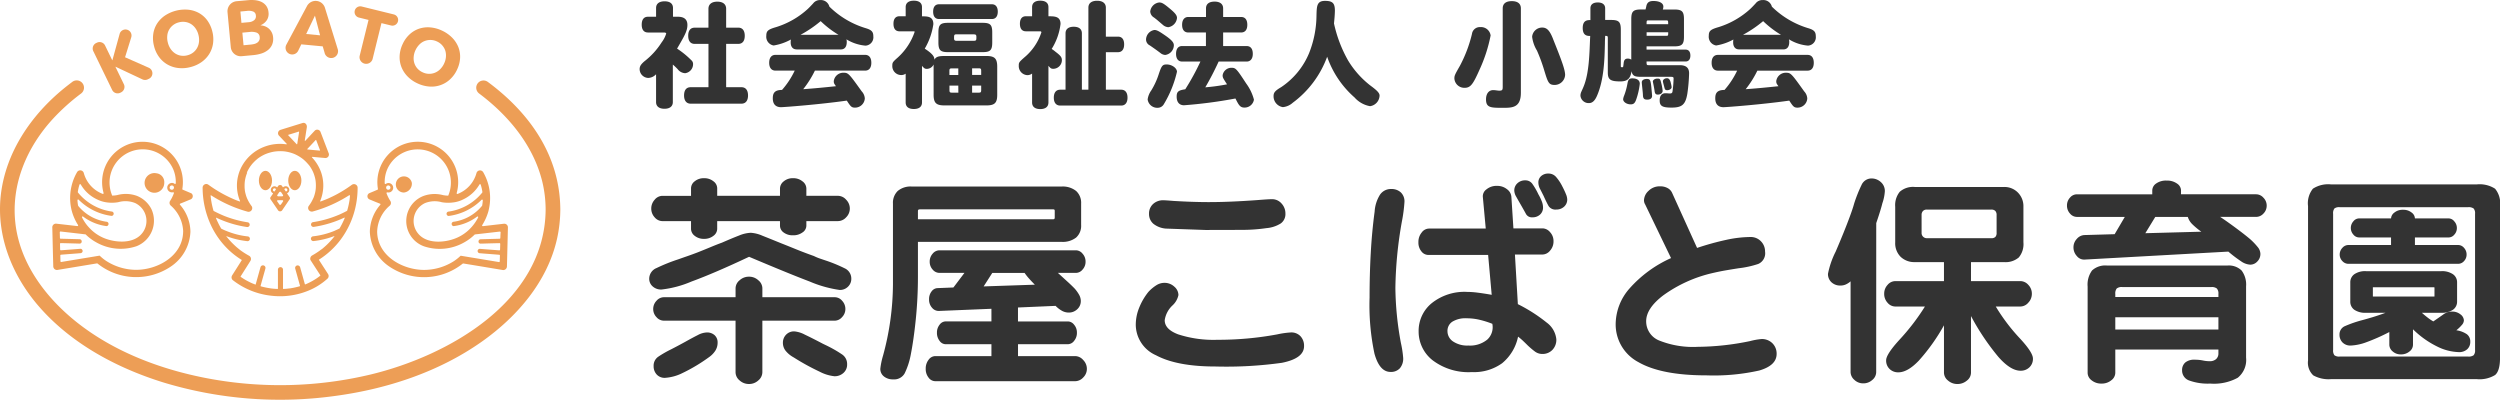
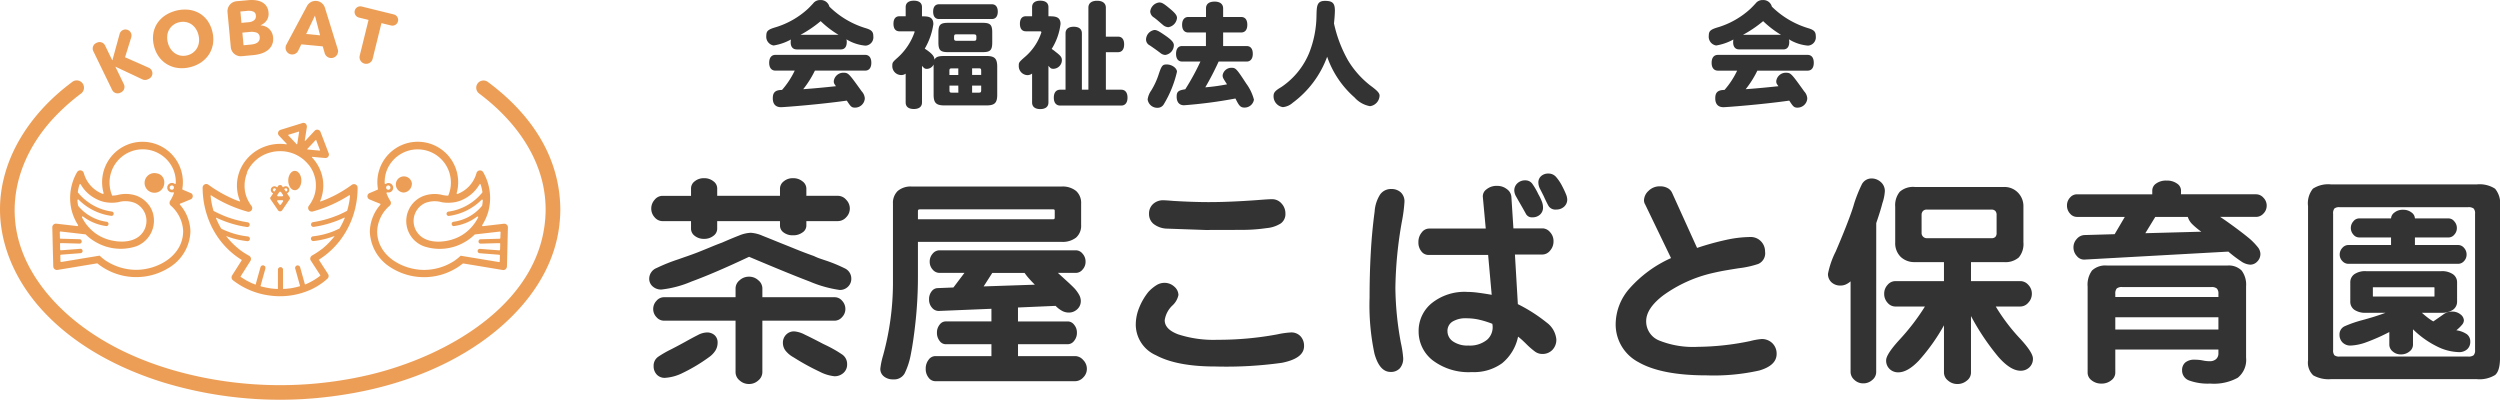
<svg xmlns="http://www.w3.org/2000/svg" width="406.581" height="64.999" viewBox="0 0 406.581 64.999">
  <g id="logo" transform="translate(-0.043 0.04)">
    <g id="グループ_5" data-name="グループ 5">
      <path id="パス_628" data-name="パス 628" d="M35.64,16.546a.99.99,0,0,1-.848.006l-4.378-2.059-.023.011,1.374,2.834a.989.989,0,0,1-.452,1.318l-.136.068a.986.986,0,0,1-1.318-.458l-3.066-6.307a.986.986,0,0,1,.458-1.318l.136-.062a.989.989,0,0,1,1.318.452l1.165,2.4.034-.017,1.171-4.259a.97.97,0,0,1,.52-.622.982.982,0,0,1,1.369,1.176l-1.007,3.241,3.863,1.708a.987.987,0,0,1,.034,1.787Z" transform="translate(-11.576 -3.678)" fill="#ed9e56" />
      <path id="パス_629" data-name="パス 629" d="M53.678,6.267a5.05,5.05,0,0,1,.113,1.98,4.4,4.4,0,0,1-.628,1.708,4.617,4.617,0,0,1-1.273,1.318,5.424,5.424,0,0,1-1.81.8,5.374,5.374,0,0,1-1.974.136,4.528,4.528,0,0,1-1.736-.571,4.387,4.387,0,0,1-1.352-1.216,4.96,4.96,0,0,1-.826-1.8,4.956,4.956,0,0,1-.113-1.98,4.251,4.251,0,0,1,.633-1.68,4.58,4.58,0,0,1,1.273-1.284,5.928,5.928,0,0,1,3.784-.945,4.586,4.586,0,0,1,1.736.537,4.265,4.265,0,0,1,1.346,1.188,5.136,5.136,0,0,1,.826,1.8m-2.257.56a3.157,3.157,0,0,0-.447-1.012,2.629,2.629,0,0,0-.718-.718,2.459,2.459,0,0,0-.928-.356,2.526,2.526,0,0,0-1.063.051,2.5,2.5,0,0,0-1.612,1.2,2.394,2.394,0,0,0-.3.967,3.076,3.076,0,0,0,.085,1.1A3.159,3.159,0,0,0,46.891,9.1a2.694,2.694,0,0,0,.724.73,2.4,2.4,0,0,0,.922.368,2.5,2.5,0,0,0,1.058-.045,2.563,2.563,0,0,0,.962-.452,2.456,2.456,0,0,0,.65-.758,2.572,2.572,0,0,0,.305-.984,3.138,3.138,0,0,0-.091-1.131" transform="translate(-19.105 -1.193)" fill="#ed9e56" />
      <path id="パス_630" data-name="パス 630" d="M72.864,6a2.426,2.426,0,0,1-.175,1.261,2.289,2.289,0,0,1-.7.871,3.3,3.3,0,0,1-1.052.537,6.065,6.065,0,0,1-1.244.249L67.762,9.1a1.628,1.628,0,0,1-1.776-1.476L65.454,1.94A1.636,1.636,0,0,1,66.931.158l1.934-.175a5.634,5.634,0,0,1,1.069.006A3.3,3.3,0,0,1,70.952.26a2.133,2.133,0,0,1,.786.633,2.1,2.1,0,0,1,.385,1.1,1.871,1.871,0,0,1-.288,1.267,2.223,2.223,0,0,1-1,.8v.023a2.481,2.481,0,0,1,.735.164,2.031,2.031,0,0,1,1.069.967A2.05,2.05,0,0,1,72.864,6m-2.8-3.524a.707.707,0,0,0-.407-.628,2.049,2.049,0,0,0-1.046-.113l-1.063.1.17,1.844,1.16-.107a1.562,1.562,0,0,0,.916-.334.818.818,0,0,0,.271-.758M70.686,6a.79.79,0,0,0-.486-.73,2.478,2.478,0,0,0-1.131-.113l-1.2.113.192,2.048,1.21-.113a3.59,3.59,0,0,0,.52-.09,1.508,1.508,0,0,0,.475-.2.946.946,0,0,0,.328-.356A.917.917,0,0,0,70.686,6" transform="translate(-28.41)" fill="#ed9e56" />
      <path id="パス_631" data-name="パス 631" d="M88.525,8.72,88.2,7.611l-3.484-.328-.5,1.029a1.082,1.082,0,1,1-1.929-.979l3.354-6.278a1.589,1.589,0,0,1,2.919.283l2.087,6.742a1.11,1.11,0,1,1-2.127.639m-1.584-6.1L85.51,5.6l2.262.215Z" transform="translate(-35.672 -0.111)" fill="#ed9e56" />
      <path id="パス_632" data-name="パス 632" d="M106.364,4.514l-1.448,5.865a1.084,1.084,0,0,1-2.1-.52l1.448-5.865L102.7,3.609a.926.926,0,1,1,.441-1.8l5.232,1.29a.926.926,0,0,1-.441,1.8Z" transform="translate(-44.285 -0.793)" fill="#ed9e56" />
-       <path id="パス_633" data-name="パス 633" d="M124.285,14.7a5,5,0,0,1-1.165,1.6,4.413,4.413,0,0,1-3.388,1.143,5.47,5.47,0,0,1-1.912-.526,5.354,5.354,0,0,1-1.612-1.143,4.575,4.575,0,0,1-.984-1.538,4.45,4.45,0,0,1-.277-1.8,5.077,5.077,0,0,1,.5-1.917,4.9,4.9,0,0,1,1.165-1.6,4.287,4.287,0,0,1,1.555-.9,4.524,4.524,0,0,1,1.8-.187,5.583,5.583,0,0,1,1.9.532A5.665,5.665,0,0,1,123.487,9.5a4.63,4.63,0,0,1,1,1.51,4.307,4.307,0,0,1,.294,1.77,4.926,4.926,0,0,1-.5,1.923m-2.1-1a3.085,3.085,0,0,0,.294-1.069,2.712,2.712,0,0,0-.1-1.012,2.5,2.5,0,0,0-1.346-1.5A2.486,2.486,0,0,0,120,9.871a2.584,2.584,0,0,0-.979.17,2.411,2.411,0,0,0-.848.56,3.285,3.285,0,0,0-.634.9,3.077,3.077,0,0,0-.305,1.1,2.658,2.658,0,0,0,.1,1.024,2.423,2.423,0,0,0,.481.865,2.573,2.573,0,0,0,.854.633,2.465,2.465,0,0,0,1.029.255,2.5,2.5,0,0,0,.979-.175,2.54,2.54,0,0,0,.86-.571,3.224,3.224,0,0,0,.645-.928" transform="translate(-49.91 -3.412)" fill="#ed9e56" />
      <path id="パス_636" data-name="パス 636" d="M127.947,54.063c-1.16.136-2.319.266-3.479.4a.113.113,0,0,1-.107-.175,8.659,8.659,0,0,0,1.018-2.3l.017-.085a8.384,8.384,0,0,0-.882-6.222.6.6,0,0,0-1.086.141,5.058,5.058,0,0,1-3.071,3.4.115.115,0,0,1-.153-.136,6.572,6.572,0,1,0-12.806-.673v.017a.12.12,0,0,1-.068.107c-.447.192-.9.385-1.352.571a.555.555,0,0,0-.288.492.561.561,0,0,0,.288.492c.136.062.283.113.419.175q.662.28,1.341.543a.114.114,0,0,1,.045.181,6.815,6.815,0,0,0-1.7,4.338v.04a7.136,7.136,0,0,0,3.224,5.7,10.083,10.083,0,0,0,11.878-.509.116.116,0,0,1,.09-.028c2.121.345,4.236.7,6.352,1.052a.6.6,0,0,0,.752-.571c.057-2.115.107-4.236.158-6.352a.585.585,0,0,0-.588-.594m-8.139-3.484a5.187,5.187,0,0,0,.9-.232,3.5,3.5,0,0,0,.475-.2,6.043,6.043,0,0,0,2.721-2.46.115.115,0,0,1,.209.023,7.281,7.281,0,0,1,.272,1.193.129.129,0,0,1-.023.091,8.574,8.574,0,0,1-5.453,3.094.362.362,0,0,0-.356.356c.006.175.164.379.356.356a9.218,9.218,0,0,0,5.339-2.624.116.116,0,0,1,.2.085,6.006,6.006,0,0,1-.1.843.108.108,0,0,1-.028.057,7.269,7.269,0,0,1-4.582,2.579.362.362,0,0,0-.356.356c0,.175.164.385.356.356a8.029,8.029,0,0,0,3.784-1.544.113.113,0,0,1,.17.141,4.965,4.965,0,0,1-.249.447,7.182,7.182,0,0,1-.939,1.244,6.816,6.816,0,0,1-2.534,1.719c-1.714.667-4.282.871-5.735-.475a3.213,3.213,0,0,1,.809-5.272,4.241,4.241,0,0,1,2.749-.141,6.134,6.134,0,0,0,2.008.006m-.549,10.605h-.017a.1.1,0,0,1,.034.006.021.021,0,0,0-.017-.006m8.049-4.791a.113.113,0,0,1-.113.113l-3.094.085a.341.341,0,0,0-.255.119.386.386,0,0,0-.085.243.328.328,0,0,0,.345.351c.153-.006.311-.006.469-.011.871-.028,1.736-.051,2.6-.068a.116.116,0,0,1,.119.119c-.006.311-.017.622-.028.939a.113.113,0,0,1-.124.113c-1.058-.079-2.115-.164-3.173-.243a.3.3,0,0,0-.255.113.352.352,0,0,0-.1.243.366.366,0,0,0,.356.356c.164.011.322.023.486.04.894.068,1.787.136,2.681.209a.117.117,0,0,1,.107.119c-.011.317-.017.639-.028.956a.118.118,0,0,1-.13.113l-.09-.017c-1.584-.26-3.173-.526-4.757-.786l-1.324-.221a.116.116,0,0,0-.1.028,7.472,7.472,0,0,1-1.1.871,9.052,9.052,0,0,1-4.791,1.4c-3.546,0-7.6-2.285-7.647-6.216a5.777,5.777,0,0,1,2.065-4.248.6.6,0,0,0,.1-.718,6,6,0,0,1-.639-1.278.118.118,0,0,1,.136-.153c.006,0,.011.006.023.006a.769.769,0,0,0,.741-1.25.759.759,0,0,0-.843-.226.854.854,0,0,0-.175.09.112.112,0,0,1-.181-.09,5.326,5.326,0,0,1,.39-2.223,5.4,5.4,0,1,1,9.949,4.208.034.034,0,0,0-.006.023,5.247,5.247,0,0,1-.831-.085,5.316,5.316,0,0,0-3.156.119,4.371,4.371,0,0,0,.051,8.207,8.062,8.062,0,0,0,6.516-.633,7.754,7.754,0,0,0,1.058-.7,7.016,7.016,0,0,0,.65-.571.129.129,0,0,1,.068-.034c.181-.023.362-.04.549-.062q1.748-.2,3.484-.4a.122.122,0,0,1,.13.119c-.028.3-.034.611-.045.928m-18.575-8.2a.351.351,0,1,1,.351.351.349.349,0,0,1-.351-.351" transform="translate(-45.891 -17.723)" fill="#ed9e56" />
      <path id="パス_638" data-name="パス 638" d="M37.648,49.1c-.452-.192-.9-.379-1.352-.571a.109.109,0,0,1-.068-.1V48.4a6.57,6.57,0,1,0-12.806.673.114.114,0,0,1-.153.136,5.045,5.045,0,0,1-3.071-3.4.6.6,0,0,0-1.086-.141,8.413,8.413,0,0,0-.888,6.222.471.471,0,0,0,.023.085,8.239,8.239,0,0,0,1.018,2.3.116.116,0,0,1-.113.175c-1.16-.136-2.319-.266-3.479-.4a.6.6,0,0,0-.594.594c.051,2.115.1,4.236.158,6.352a.6.6,0,0,0,.752.571l6.352-1.052a.122.122,0,0,1,.1.028,10.074,10.074,0,0,0,11.878.509,7.145,7.145,0,0,0,3.224-5.7v-.04a6.809,6.809,0,0,0-1.7-4.338.114.114,0,0,1,.045-.181c.447-.175.894-.356,1.335-.543.141-.062.283-.113.419-.175a.568.568,0,0,0,.283-.492.545.545,0,0,0-.277-.492m-18.377,2a6.007,6.007,0,0,1-.1-.843.114.114,0,0,1,.2-.085,9.234,9.234,0,0,0,5.339,2.624c.192.023.351-.181.356-.356a.362.362,0,0,0-.356-.356,8.6,8.6,0,0,1-5.458-3.088.129.129,0,0,1-.023-.09,7.282,7.282,0,0,1,.271-1.193.115.115,0,0,1,.209-.023,6.014,6.014,0,0,0,2.721,2.46c.153.074.311.136.475.2a5.062,5.062,0,0,0,.9.232,5.949,5.949,0,0,0,2-.011,4.241,4.241,0,0,1,2.749.141,3.214,3.214,0,0,1,.8,5.272c-1.454,1.346-4.022,1.137-5.735.475A6.771,6.771,0,0,1,21.1,54.732a6.654,6.654,0,0,1-.939-1.244,4.905,4.905,0,0,1-.243-.447.113.113,0,0,1,.17-.141,8.026,8.026,0,0,0,3.784,1.55c.192.028.356-.181.356-.356a.358.358,0,0,0-.356-.356,7.244,7.244,0,0,1-4.582-2.579c-.006-.023-.011-.04-.017-.062m5.1,10.079h0m11.985-5.837c-.045,3.937-4.1,6.222-7.647,6.222a9.052,9.052,0,0,1-4.791-1.4,6.857,6.857,0,0,1-1.1-.871.092.092,0,0,0-.1-.028l-1.324.221c-1.584.26-3.173.526-4.763.786l-.09.017a.118.118,0,0,1-.136-.107c-.006-.317-.017-.639-.023-.956a.117.117,0,0,1,.107-.119c.894-.074,1.787-.141,2.681-.209.164-.017.322-.028.486-.04a.366.366,0,0,0,.356-.356.4.4,0,0,0-.1-.243.3.3,0,0,0-.26-.113c-1.052.079-2.115.164-3.173.243a.116.116,0,0,1-.124-.113c-.011-.311-.017-.628-.023-.939a.116.116,0,0,1,.119-.119c.865.017,1.731.045,2.6.068.153.006.311.011.464.011a.328.328,0,0,0,.345-.351.386.386,0,0,0-.085-.243.344.344,0,0,0-.26-.119L16.432,56.5a.117.117,0,0,1-.113-.113c-.006-.311-.017-.628-.023-.939a.119.119,0,0,1,.13-.119c1.16.13,2.325.266,3.484.4.187.023.368.045.549.062a.081.081,0,0,1,.068.034,7.012,7.012,0,0,0,.65.571,7.754,7.754,0,0,0,1.058.7,8.062,8.062,0,0,0,6.516.633,4.461,4.461,0,0,0,2.438-6.063,4.507,4.507,0,0,0-2.381-2.144,5.316,5.316,0,0,0-3.156-.119,4.191,4.191,0,0,1-.831.085.021.021,0,0,0-.006-.017,5.4,5.4,0,1,1,9.955-4.208,5.326,5.326,0,0,1,.39,2.223.116.116,0,0,1-.181.09,1.057,1.057,0,0,0-.175-.1.766.766,0,0,0-.848.226.769.769,0,0,0,.741,1.25c.006,0,.011-.006.023-.006a.12.12,0,0,1,.136.153,6.113,6.113,0,0,1-.633,1.278.6.6,0,0,0,.1.718,5.855,5.855,0,0,1,2.042,4.248m-1.5-7.155a.351.351,0,1,1-.351-.351.345.345,0,0,1,.351.351" transform="translate(-6.531 -17.719)" fill="#ed9e56" />
      <path id="パス_662" data-name="パス 662" d="M82.622,45.325a20.257,20.257,0,0,1-1.8,1.188c-.436.255-.882.5-1.335.718-.249.119-.5.238-.747.351l-.2.085c-.023.011-.04.017-.062.028H78.47a.39.39,0,0,1-.045.017.02.02,0,0,0-.011.006h0c-.13.057-.26.107-.4.158-.175.068-.351.136-.532.2A.054.054,0,0,1,77.418,48a6.554,6.554,0,0,0,.181-4.582,6.851,6.851,0,0,0-1.5-2.5.057.057,0,0,1,.045-.1c.713.062,1.42.13,2.132.192a.571.571,0,0,0,.549-.718c-.221-.583-.447-1.165-.667-1.742s-.441-1.16-.667-1.742a.578.578,0,0,0-.95-.255c-.509.549-1.018,1.092-1.527,1.64a.056.056,0,0,1-.1-.045c.113-.713.221-1.42.334-2.132.062-.4-.243-.843-.7-.7-.594.187-1.193.368-1.787.554s-1.193.368-1.787.554a.575.575,0,0,0-.249.95l1.239,1.307a.057.057,0,0,1-.051.1,7.121,7.121,0,0,0-3.456.351,6.969,6.969,0,0,0-3.965,3.586,6.655,6.655,0,0,0-.611,2.76A6.546,6.546,0,0,0,64.386,48a.054.054,0,0,1-.068.074c-.1-.04-.209-.079-.311-.113-.136-.051-.266-.1-.4-.158-.062-.023-.124-.051-.187-.074h0a.043.043,0,0,1-.023-.011c-.006,0-.006,0-.011-.006h-.006c-.006,0-.006,0-.006-.006h0c-.006,0-.006-.006-.011-.006l-.079-.034c-.26-.113-.515-.226-.764-.351a21.091,21.091,0,0,1-2.438-1.38c-.3-.2-.594-.407-.888-.617a.585.585,0,0,0-.6,0,.594.594,0,0,0-.294.509,14.616,14.616,0,0,0,1.216,5.8A13.323,13.323,0,0,0,62.7,56.1a12.85,12.85,0,0,0,1.963,1.482.021.021,0,0,1,.006.034c-.447.707-.894,1.42-1.346,2.127-.079.124-.158.255-.238.379a.6.6,0,0,0,.09.718,12.292,12.292,0,0,0,6.109,2.54,12.162,12.162,0,0,0,6.233-.809,10.6,10.6,0,0,0,3.105-1.957.59.59,0,0,0,.091-.718c-.5-.775-1-1.55-1.5-2.325-.006-.011-.006-.028.006-.034a13.2,13.2,0,0,0,3.558-3.3,13.842,13.842,0,0,0,2.342-5.051,14.572,14.572,0,0,0,.39-3.354.587.587,0,0,0-.882-.5m-5.95-7.24a.059.059,0,0,1,.1.017c.1.255.192.5.288.758.107.288.221.577.328.86a.053.053,0,0,1-.057.074c-.656-.057-1.307-.119-1.963-.181a.057.057,0,0,1-.034-.1c.447-.469.894-.95,1.341-1.431m-3.609-1.109c.283-.09.566-.175.848-.266a.058.058,0,0,1,.074.062l-.305,1.951a.056.056,0,0,1-.1.028c-.453-.481-.9-.956-1.357-1.437a.055.055,0,0,1,.023-.09c.271-.079.543-.164.814-.249m9.191,10.294c-.011.119-.023.238-.04.351h0v.057h0c-.011.062-.017.119-.028.181-.034.232-.079.458-.124.684q-.11.518-.255,1.018c-.006.017-.011.028-.028.034-.419.226-.843.43-1.273.622a.832.832,0,0,0-.124.057h-.006c-.006,0-.011.006-.017.006h-.006c-.006,0-.006,0-.006.006h-.006a.08.08,0,0,1-.034.011h0c-.1.045-.2.085-.305.124-.2.079-.4.153-.605.226-.458.158-.916.3-1.386.424a17.575,17.575,0,0,1-1.8.368.393.393,0,0,0-.271.481.4.4,0,0,0,.481.277,17.839,17.839,0,0,0,4.921-1.5.047.047,0,0,1,.062.062l-.034.085c-.011.034-.028.062-.04.1v.006h0v.006h0l-.017.034a.006.006,0,0,1-.006.006V51h0a.276.276,0,0,1-.017.04,13.186,13.186,0,0,1-.718,1.408.044.044,0,0,1-.023.023c-.2.1-.4.192-.605.283-.034.017-.068.028-.1.045-.006,0-.006,0-.006.006a.02.02,0,0,0-.011.006h-.006c-.006,0-.006,0-.006.006h0a.043.043,0,0,0-.023.011c-.079.034-.164.068-.243.1-.175.068-.351.13-.526.192a13.1,13.1,0,0,1-2.726.617.4.4,0,0,0-.39.39.4.4,0,0,0,.39.39,13.686,13.686,0,0,0,3.394-.809c.023-.011.045.017.034.04h0c-.006.006-.006.011-.011.017l.011-.011a.078.078,0,0,0-.017.023c-.006.011-.017.017-.017.023-.136.17-.277.339-.419.5a11.75,11.75,0,0,1-.9.933c-.181.17-.368.328-.554.486-.045.04-.091.074-.136.107a.4.4,0,0,1-.057.045H77.61c-.023.011-.266.2-.288.215a12.276,12.276,0,0,1-1.182.752.02.02,0,0,0-.011.006.118.118,0,0,0-.034.023.57.57,0,0,0-.272.373.072.072,0,0,0-.006.034.493.493,0,0,0,.051.368.119.119,0,0,0,.023.034c.515.8,1.035,1.6,1.55,2.393a.054.054,0,0,1-.011.074c-.04.034-.079.068-.124.1h0a4.749,4.749,0,0,1-.011.011h0c-.028.023-.079.062-.1.074-.045.034-.09.068-.136.1q-.161.119-.322.221a10.869,10.869,0,0,1-1.329.735c-.051.023-.13.057-.175.079-.023.011-.051.023-.062.028l-.17.068a.055.055,0,0,1-.074-.04c-.215-.769-.43-1.544-.645-2.313-.04-.136-.074-.271-.113-.407a.441.441,0,0,0-.373-.328.414.414,0,0,0-.436.52l.781,2.8a.058.058,0,0,1-.04.068,11.914,11.914,0,0,1-1.414.322c-.057.011-.113.017-.17.028-.011,0-.028.006-.045.006h-.051c-.119.011-.232.028-.351.04-.215.023-.424.034-.639.045a.053.053,0,0,1-.057-.057V59.166a.413.413,0,1,0-.826,0v3.077a.057.057,0,0,1-.057.057c-.243-.006-.486-.023-.724-.045-.113-.011-.232-.023-.345-.04a.546.546,0,0,1-.068-.011h-.011l-.209-.034c-.249-.04-.5-.085-.741-.141-.209-.045-.424-.1-.628-.158a.061.061,0,0,1-.04-.068c.221-.8.441-1.589.667-2.387.04-.141.079-.288.119-.43a.414.414,0,0,0-.8-.221c-.26.939-.526,1.878-.786,2.817-.006.011-.011.017-.023.011-.136-.051-.266-.1-.4-.153H66.49c-.017-.006-.04-.011-.045-.023h0c-.006-.006-.017-.006-.023-.011-.062-.028-.13-.057-.2-.085-.26-.119-.515-.249-.764-.385s-.5-.288-.735-.447c-.079-.051-.153-.1-.226-.153a.062.062,0,0,1-.017-.074c.458-.724.911-1.442,1.369-2.166.079-.124.158-.255.238-.379a.592.592,0,0,0-.215-.809,12.892,12.892,0,0,1-1.109-.679c-.085-.057-.164-.113-.249-.175l-.136-.1a.15.15,0,0,1-.034-.028h0l-.006-.006h0l-.006-.006c-.17-.136-.334-.271-.5-.407-.328-.288-.645-.594-.945-.911-.147-.158-.294-.322-.43-.486-.068-.079-.13-.158-.2-.238-.011-.017-.034-.034-.051-.057l-.006-.006c-.006,0-.023-.017-.034-.057v-.006h0c-.011-.017.006-.04.023-.028a13.378,13.378,0,0,0,1.957.583c.481.1.962.175,1.454.232a.39.39,0,1,0,0-.781,12.347,12.347,0,0,1-2.726-.617c-.175-.062-.351-.124-.526-.192-.085-.034-.164-.068-.243-.1a.08.08,0,0,0-.034-.011h-.011c-.006,0-.006-.006-.011-.006h0c-.04-.017-.074-.028-.107-.045-.2-.085-.4-.181-.6-.283a.044.044,0,0,1-.023-.023,12.024,12.024,0,0,1-.566-1.069c-.045-.1-.1-.2-.141-.305-.011-.023-.023-.051-.034-.074,0-.006,0-.006-.006-.011V51a.08.08,0,0,1-.011-.034,23.733,23.733,0,0,1-.011-.011c-.006-.017-.017-.04-.023-.057a1.019,1.019,0,0,1-.045-.119.044.044,0,0,1,.062-.057,17.925,17.925,0,0,0,3.094,1.126,16.593,16.593,0,0,0,1.827.373.4.4,0,0,0,.481-.272.4.4,0,0,0-.272-.481,17.239,17.239,0,0,1-3.015-.735c-.215-.074-.43-.147-.639-.232-.1-.034-.187-.074-.283-.113a1.38,1.38,0,0,1-.136-.057c-.023-.011-.045-.017-.068-.028-.006,0-.006-.006-.011-.006a.018.018,0,0,1-.011-.006h-.006c-.322-.141-.645-.288-.962-.447-.153-.074-.3-.153-.447-.232a.058.058,0,0,1-.028-.034c-.062-.221-.124-.441-.175-.662-.062-.255-.113-.5-.158-.764-.023-.13-.045-.255-.062-.385l-.017-.1v-.028c-.006-.051-.011-.1-.017-.147-.011-.119-.028-.243-.04-.362a.054.054,0,0,1,.085-.051,21.743,21.743,0,0,0,5.945,2.658.6.6,0,0,0,.667-.871,6.34,6.34,0,0,1-.769-1.307.043.043,0,0,1,.006.023c-.006-.017-.017-.04-.017-.045h0c-.006-.023-.017-.04-.023-.062-.023-.057-.04-.113-.062-.164-.045-.124-.085-.255-.119-.385a4.1,4.1,0,0,1-.153-.741v-.011c0-.028-.006-.057-.006-.068-.006-.062-.011-.124-.017-.181-.011-.141-.011-.277-.011-.419a6.344,6.344,0,0,1,.034-.65.439.439,0,0,0,.006-.051V44.8c.006-.028.017-.107.017-.124.017-.107.04-.215.062-.322.045-.2.1-.4.164-.588.028-.09.062-.181.1-.271a.946.946,0,0,0,.045-.113c-.074.017-.074.034-.074.034s.034-.1.051-.124a5.068,5.068,0,0,1,.288-.549c.1-.17.209-.339.328-.5a.986.986,0,0,0,.068-.079c-.006.011-.023.023-.04.045a.844.844,0,0,0,.085-.113c.068-.085.136-.164.209-.243.136-.147.277-.294.424-.43.068-.062.141-.124.215-.187l.1-.085h0a.006.006,0,0,0,.006-.006h0l.006-.006h0a.006.006,0,0,0,.006-.006c.006,0,.006-.006.011-.011h0c.011-.006.017-.017.023-.017a6.469,6.469,0,0,1,1.075-.65l.13-.062c.017-.006.04-.017.062-.023-.006,0-.011.006-.017.006.1-.028.192-.079.288-.113.2-.068.4-.13.6-.181a5.913,5.913,0,0,1,.645-.13h.023a.043.043,0,0,0,.023-.006h-.011l.153-.017c.113-.011.232-.023.345-.028q.339-.017.679,0c.1.006.2.011.305.023l.141.017a.021.021,0,0,1-.017-.006.051.051,0,0,1,.028.006h.006c.023.006.04.006.057.011a6.223,6.223,0,0,1,1.239.317c.079.028.158.062.232.091h.006c.006.006.006.006.011.006a.02.02,0,0,1,.011.006h.006a.006.006,0,0,1,.006.006.276.276,0,0,1,.04.017,1.466,1.466,0,0,1,.164.079c.187.09.362.187.537.294s.345.221.5.339c.006,0,.006.006.011.006h0l.006.006h0c.011.006.017.017.028.023h0l.1.079c.079.062.153.13.226.2.153.141.3.288.436.441.068.074.13.153.2.226.028.034.051.068.079.1v-.006l.006.006-.006-.006c.017.017.028.04.045.057a5.757,5.757,0,0,1,.605,1.035c.006.017.04.1.051.119h0c.011.023.017.045.023.057.04.1.074.2.107.3a5.337,5.337,0,0,1,.164.588c.023.1.04.2.057.3a.232.232,0,0,1,.006.062V44.7c.006.006.006.017.006.034s.006.028.006.04h0c0,.023.006.045.006.062a5.836,5.836,0,0,1,.034.628c0,.13-.006.26-.011.4l-.017.187a.5.5,0,0,1-.011.09.328.328,0,0,0-.006.057h0a5.063,5.063,0,0,1-.153.718c-.034.124-.074.243-.113.362-.023.057-.04.113-.062.164l-.034.085c0-.006.006-.006.006-.011a.446.446,0,0,1-.023.051c0-.006.006-.017.011-.04,0,.006-.006.011-.011.017a6.713,6.713,0,0,1-.339.667,7.478,7.478,0,0,1-.419.622.58.58,0,0,0,.045.656.6.6,0,0,0,.622.215,21.468,21.468,0,0,0,5.95-2.658.055.055,0,0,1,.085.051.413.413,0,0,1,.011.181" transform="translate(-25.305 -15.348)" fill="#ed9e56" />
      <path id="パス_663" data-name="パス 663" d="M13.452,23.533a1.186,1.186,0,0,1-.215,1.674,33.724,33.724,0,0,0-4.565,4.1C4.414,33.929,1.817,39.981,2.547,46.327,3.294,52.8,7.406,58.29,12.355,62.272c6.12,4.915,13.773,7.806,21.42,9.259a63.445,63.445,0,0,0,26.545-.622C73.046,67.838,88.685,58.98,88.781,44.076a19.707,19.707,0,0,0-.509-4.384c-1.414-5.956-5.481-10.871-10.311-14.486a1.173,1.173,0,0,1-.215-1.663,1.185,1.185,0,0,1,1.635-.215c6.753,5,11.725,11.923,11.788,20.736v.023a22.474,22.474,0,0,1-.537,4.763C89.064,55.818,84.143,61.5,78.436,65.541c-6.946,4.915-15.328,7.681-23.705,8.829A65.347,65.347,0,0,1,26.642,72.21C19.182,69.9,11.869,66.022,6.625,60.128,2.134,55.089-.609,48.522.177,41.7c.809-6.957,4.932-12.97,10.272-17.325.447-.362.9-.713,1.357-1.058a1.187,1.187,0,0,1,1.646.215" transform="translate(0 -10.043)" fill="#ed9e56" />
      <path id="パス_635" data-name="パス 635" d="M116.479,51.347a1.314,1.314,0,1,0-1.29,1.567,1.448,1.448,0,0,0,1.29-1.567" transform="translate(-49.457 -21.641)" fill="#ed9e56" />
      <path id="パス_637" data-name="パス 637" d="M44,49.78a1.6,1.6,0,1,0,1.29,1.567A1.448,1.448,0,0,0,44,49.78" transform="translate(-18.533 -21.641)" fill="#ed9e56" />
-       <path id="パス_639" data-name="パス 639" d="M76.618,50.658c0,.871-.481,1.578-1.069,1.578s-1.069-.707-1.069-1.578.481-1.578,1.069-1.578,1.069.707,1.069,1.578" transform="translate(-32.334 -21.338)" fill="#ed9e56" />
      <path id="パス_640" data-name="パス 640" d="M85.058,50.658c0,.871-.481,1.578-1.069,1.578s-1.069-.707-1.069-1.578.481-1.578,1.069-1.578,1.069.707,1.069,1.578" transform="translate(-36 -21.338)" fill="#ed9e56" />
      <path id="パス_641" data-name="パス 641" d="M79.663,53.316a.324.324,0,0,0-.311-.147.345.345,0,0,0-.322.147c-.04.062-.085.124-.124.187a.059.059,0,0,1-.09.011.586.586,0,0,0-.447-.141.587.587,0,0,0-.209,1.109.065.065,0,0,1,.023.09l-.4.583a.257.257,0,0,0-.045.13v.057a.3.3,0,0,0,.045.13L79.03,57.3a.415.415,0,0,0,.633,0l1.244-1.833a.267.267,0,0,0,.04-.1.076.076,0,0,0,.006-.028v-.062a.021.021,0,0,0-.006-.017l-.006-.011a.205.205,0,0,0-.04-.1c-.13-.192-.26-.39-.4-.583a.061.061,0,0,1,.023-.091.589.589,0,0,0-.266-1.114.6.6,0,0,0-.39.147.064.064,0,0,1-.091-.011Zm.633.379a.264.264,0,0,1,.232.221.253.253,0,0,1-.215.288.06.06,0,0,1-.062-.028l-.2-.294a.062.062,0,0,1-.006-.062A.263.263,0,0,1,80.3,53.7m-1.4,1.08.305-.452a.2.2,0,0,1,.305,0l.305.452a.119.119,0,0,1,0,.147.175.175,0,0,1-.153.074h-.611a.19.19,0,0,1-.153-.074.119.119,0,0,1,0-.147m-.509-.566a.259.259,0,1,1,.266-.39.072.072,0,0,1,0,.068l-.2.3a.161.161,0,0,1-.068.023m1.448,1.6-.351.515a.153.153,0,0,1-.13.062.161.161,0,0,1-.13-.062l-.351-.515a.1.1,0,0,1,0-.124.153.153,0,0,1,.13-.062h.7a.161.161,0,0,1,.13.062.122.122,0,0,1,0,.124" transform="translate(-33.75 -23.113)" fill="#ed9e56" />
    </g>
    <g id="グループ_7" data-name="グループ 7">
-       <path id="パス_613" data-name="パス 613" d="M190.189,2.851c1.012,0,1.533.447,1.533,1.329,0,.99-.486,1.793-1.68,3.852a14.225,14.225,0,0,1,2.319,1.889.8.8,0,0,1,.283.617,1.487,1.487,0,0,1-1.29,1.493,1.628,1.628,0,0,1-1.216-.656,9.248,9.248,0,0,0-.786-.747v6.1c0,.69-.486,1.086-1.363,1.086s-1.363-.4-1.363-1.086V12.2a1.809,1.809,0,0,1-1.273.6,1.444,1.444,0,0,1-1.4-1.42c0-.469.2-.786.786-1.29a12.007,12.007,0,0,0,2.788-3.066,4.5,4.5,0,0,0,.747-1.442c0-.09-.147-.17-.334-.17h-2.619c-.673,0-1.029-.447-1.029-1.273,0-.843.356-1.29,1.029-1.29h1.307V1.426c0-.69.5-1.086,1.386-1.086s1.363.39,1.363,1.086V2.851h.814Zm4.955,1.77V1.556c0-.73.52-1.16,1.442-1.16s1.437.43,1.437,1.16V4.622h1.963c.69,0,1.063.469,1.063,1.329,0,.843-.373,1.312-1.063,1.312h-1.963v7.048h2.489c.69,0,1.069.486,1.069,1.346,0,.843-.39,1.329-1.069,1.329h-8.264c-.673,0-1.069-.486-1.069-1.329,0-.877.373-1.346,1.069-1.346h2.9V7.263H192.9c-.673,0-1.046-.469-1.046-1.329,0-.843.373-1.307,1.046-1.307h2.246Z" transform="translate(-79.885 -0.166)" fill="#333" />
      <path id="パス_614" data-name="パス 614" d="M225.278,8c-.577,0-.933-.43-.933-1.12a2.262,2.262,0,0,1,.04-.486,8.729,8.729,0,0,1-2.805.973,1.435,1.435,0,0,1-1.2-1.572c0-.786.26-1.029,1.606-1.42a13.62,13.62,0,0,0,5.125-2.936c.3-.283.543-.543.877-.9a1.4,1.4,0,0,1,1.176-.56,1.431,1.431,0,0,1,1.476,1.069,14.268,14.268,0,0,0,5.894,3.5c.956.283,1.25.583,1.25,1.312a1.358,1.358,0,0,1-1.273,1.533,7.089,7.089,0,0,1-3.105-1.029,1.23,1.23,0,0,1,.057.447c0,.764-.339,1.2-.956,1.2h-7.229Zm3.009,3.445a15.974,15.974,0,0,1-1.906,3.032c1.833-.13,3.552-.3,5.328-.486-.3-.413-.356-.5-.356-.826A1.563,1.563,0,0,1,233,11.8c.73,0,.9.243,2.9,3.032a1.843,1.843,0,0,1,.5,1.143,1.59,1.59,0,0,1-1.606,1.5c-.43,0-.633-.13-.956-.6-.13-.17-.243-.373-.373-.543-4.3.617-10.192,1.069-10.7,1.069-.69,0-1.329-.334-1.329-1.442,0-.786.243-1.363,1.5-1.363A13.394,13.394,0,0,0,225,11.456h-3.122c-.656,0-1.029-.469-1.029-1.273,0-.826.373-1.29,1.029-1.29h14.57c.656,0,1.012.469,1.012,1.29,0,.8-.356,1.273-1.012,1.273h-8.156Zm3.835-5.815a15.983,15.983,0,0,1-2.9-2.223,19.407,19.407,0,0,1-3.275,2.223Z" transform="translate(-95.711 -0.01)" fill="#333" />
      <path id="パス_615" data-name="パス 615" d="M263.32,10.529a1.222,1.222,0,0,1-1.086.713c-.317,0-.43-.057-.8-.486V16.7c0,.69-.469,1.069-1.329,1.069s-1.329-.373-1.329-1.069V12.022a1.227,1.227,0,0,1-.73.226,1.456,1.456,0,0,1-1.442-1.533c0-.5.074-.6.9-1.329a9.937,9.937,0,0,0,2.732-4.152c0-.074-.04-.1-.17-.1h-2.3c-.633,0-.973-.43-.973-1.233,0-.786.339-1.216.973-1.216h1.012V1.2c0-.673.469-1.046,1.329-1.046S261.43.523,261.43,1.2V2.7c.9,0,1.85,0,1.85,1.273a10.909,10.909,0,0,1-1.4,3.982c1.533.99,1.555,1.442,1.572,1.793.26-.469.634-.6,1.686-.6h6.77c1.346,0,1.759.413,1.759,1.759v4.542c0,1.329-.413,1.736-1.759,1.736h-6.827c-1.346,0-1.759-.413-1.759-1.736Zm.882-7.393c-.617,0-.956-.43-.956-1.2s.339-1.2.956-1.2h8.6c.6,0,.956.43.956,1.2s-.356,1.2-.956,1.2Zm-.1,2.189c0-1.256.317-1.572,1.572-1.572h5.611c1.256,0,1.572.317,1.572,1.572V6.932c0,1.273-.317,1.589-1.572,1.589h-5.611c-1.256,0-1.572-.317-1.572-1.589Zm3.235,6.9V11.163h-1.046c-.317,0-.4.074-.4.4v.673h1.442Zm0,1.742H265.9v.73c0,.339.074.413.4.413h1.046Zm-.277-8.343c-.413,0-.413.13-.413.639,0,.317.1.413.413.413h2.805c.413,0,.413-.13.413-.633,0-.317-.09-.413-.413-.413h-2.805Zm2.523,6.6h1.476v-.673c0-.317-.073-.4-.39-.4h-1.086Zm0,1.742v1.143h1.086c.317,0,.39-.074.39-.413v-.73Z" transform="translate(-111.443 -0.082)" fill="#333" />
      <path id="パス_616" data-name="パス 616" d="M297.8,2.69c.99,0,1.963,0,1.963,1.256A9.839,9.839,0,0,1,298.321,8a6.314,6.314,0,0,1,.634.469c.86.656,1.029.9,1.029,1.4a1.422,1.422,0,0,1-1.363,1.363c-.39,0-.469-.074-.826-.486v5.967c0,.673-.469,1.069-1.329,1.069s-1.329-.39-1.329-1.069V12.005a1.286,1.286,0,0,1-.747.26,1.47,1.47,0,0,1-1.42-1.533c0-.52.04-.577.9-1.346a8.872,8.872,0,0,0,2.783-4.1.192.192,0,0,0-.2-.153H294.13c-.633,0-.973-.43-.973-1.233,0-.786.339-1.216.973-1.216h1.007V1.2c0-.673.469-1.046,1.329-1.046s1.329.373,1.329,1.046V2.69Zm6.493,11.935V1.287c0-.73.526-1.12,1.42-1.12s1.42.413,1.42,1.12V6H309.1c.656,0,1.007.447,1.007,1.256s-.356,1.273-1.007,1.273h-1.963v6.1h2.489c.656,0,1.029.469,1.029,1.29s-.373,1.29-1.029,1.29h-9.91c-.673,0-1.046-.469-1.046-1.29s.373-1.29,1.046-1.29h.86V5.461c0-.69.486-1.069,1.329-1.069s1.329.373,1.329,1.069v9.163h1.063Z" transform="translate(-127.242 -0.082)" fill="#333" />
      <path id="パス_617" data-name="パス 617" d="M330.923,5.031c.334,0,.656.153,1.346.617,1.363.9,1.816,1.363,1.816,1.872a1.618,1.618,0,0,1-1.4,1.572,1.324,1.324,0,0,1-.786-.317c-.56-.43-1.046-.769-1.72-1.233a1.067,1.067,0,0,1-.617-.973,1.615,1.615,0,0,1,1.363-1.538m3.665,6.8a17.98,17.98,0,0,1-2.149,5.294,1.147,1.147,0,0,1-1.012.56,1.563,1.563,0,0,1-1.606-1.363,3.261,3.261,0,0,1,.577-1.442,12,12,0,0,0,1.2-2.579c.486-1.476.634-1.663,1.329-1.663.837,0,1.663.594,1.663,1.193M331.7.557c.447,0,.73.17,1.72.99.877.73,1.176,1.1,1.176,1.533a1.678,1.678,0,0,1-1.42,1.5,1.494,1.494,0,0,1-.916-.413c-.469-.39-.826-.73-1.4-1.16a1.206,1.206,0,0,1-.617-.973A1.66,1.66,0,0,1,331.7.557m7.613,2.359v-1.4c0-.713.5-1.1,1.4-1.1.877,0,1.386.4,1.386,1.1v1.4h2.919c.656,0,1.012.447,1.012,1.273,0,.8-.356,1.25-1.012,1.25h-2.919V7.644h3.812c.656,0,1.012.447,1.012,1.273,0,.786-.373,1.25-1.012,1.25h-4.542c-.69,1.5-1.4,2.879-2.172,4.191a32.326,32.326,0,0,0,3.535-.486c-.673-1.046-.713-1.1-.713-1.493a1.447,1.447,0,0,1,1.442-1.2c.673,0,.82.147,2.393,2.562a7.71,7.71,0,0,1,1.256,2.619,1.534,1.534,0,0,1-1.55,1.29c-.713,0-.933-.43-1.459-1.476a75.708,75.708,0,0,1-8.36,1.1c-.764,0-1.2-.5-1.2-1.4,0-.8.26-1.029,1.4-1.2a39.4,39.4,0,0,0,2.466-4.508h-2.975c-.639,0-.99-.469-.99-1.25,0-.826.356-1.273.99-1.273h3.869V5.438h-2.862c-.656,0-1.012-.447-1.012-1.25s.373-1.273,1.012-1.273Z" transform="translate(-143.135 -0.195)" fill="#333" />
      <path id="パス_618" data-name="パス 618" d="M378.289,9.807a14.906,14.906,0,0,0,3.609,4.118c.8.6,1.572,1.16,1.572,1.68a1.793,1.793,0,0,1-1.55,1.736,4.388,4.388,0,0,1-2.523-1.42A15.578,15.578,0,0,1,374.946,9.3a16.225,16.225,0,0,1-5.594,7.483,2.782,2.782,0,0,1-1.606.713,1.782,1.782,0,0,1-1.516-1.816c0-.543.26-.86,1.216-1.42a12.317,12.317,0,0,0,4.565-5.554,16.942,16.942,0,0,0,1.2-6.131c.04-1.516.057-2.359,1.386-2.359,1.233,0,1.606.373,1.606,1.606-.017.82-.09,1.493-.147,2.059a21.383,21.383,0,0,0,2.234,5.922" transform="translate(-159.064 -0.113)" fill="#333" />
-       <path id="パス_619" data-name="パス 619" d="M424.114,5.868a24.328,24.328,0,0,1-1.816,5.594c-1.086,2.449-1.476,2.919-2.449,2.919a1.621,1.621,0,0,1-1.629-1.516c0-.486.1-.656.916-2.093a21.728,21.728,0,0,0,1.946-5.164,1.279,1.279,0,0,1,1.346-1.1,1.573,1.573,0,0,1,1.686,1.363m1.968-4.412c0-.769.526-1.176,1.476-1.176s1.476.413,1.476,1.176V15.184c0,2.449-1.42,2.449-2.919,2.449-1.946,0-2.749,0-2.749-1.363,0-.933.447-1.516,1.176-1.516.3,0,.764.09.956.09.486,0,.583-.09.583-.6Zm8.168,4.938c1.329,3.331,1.963,4.955,1.98,5.871a1.712,1.712,0,0,1-1.7,1.646c-.99,0-1.1-.413-1.759-2.579a27.526,27.526,0,0,0-1.12-3.009,5.583,5.583,0,0,1-.786-2.246,1.636,1.636,0,0,1,1.629-1.5c.769,0,1.222.469,1.759,1.816" transform="translate(-181.648 -0.139)" fill="#333" />
-       <path id="パス_665" data-name="パス 665" d="M465.222,7.614v.543h6.358c.5,0,.769.356.769.973,0,.6-.283.956-.769.956h-6.358c0,.5,0,.6.317.6h5.068c1.046,0,1.533.43,1.533,1.329a27.678,27.678,0,0,1-.283,3.292c-.3,1.793-.86,2.279-2.579,2.279-1.5,0-1.923-.26-1.923-1.176,0-.747.334-1.16.933-1.16.283,0,.526.04.73.04.283,0,.4-.09.43-.373a18.188,18.188,0,0,0,.17-2.059c0-.226-.091-.277-.447-.277h-4.6c-1.046,0-1.629,0-1.793-.916-.17,1.2-.673,1.663-1.816,1.663-1.629,0-2.042-.3-2.042-1.459V6.24c0-.317-.113-.317-.43-.317-.017.526-.04.73-.04,1.2-.057,2.545-.13,5.928-1.307,8.586-.339.769-.747,1.143-1.273,1.143a1.333,1.333,0,0,1-1.4-1.2,1.541,1.541,0,0,1,.113-.577c.13-.3.243-.526.373-.843.973-2.3.973-5.684,1.1-8.3-.43,0-1.216,0-1.216-1.29s.786-1.29,1.25-1.29V1.443c0-.617.43-.956,1.2-.956s1.2.356,1.2.956V3.333h.973c1.25,0,1.572.317,1.572,1.589v5.815c0,.283,0,.283.277.283.113,0,.113-.04.187-.673.056-.5.243-.73.656-.73a.972.972,0,0,1,.583.17V3.2c0-1.256.317-1.572,1.589-1.572h.73c.057-.221.113-.447.147-.633.153-.543.486-.747,1.143-.747.973,0,1.606.356,1.606.9a1.314,1.314,0,0,1-.091.486h1.872c1.25,0,1.572.317,1.572,1.572V6.053c0,1.25-.322,1.572-1.572,1.572h-4.514Zm-1.1,6.08a11.454,11.454,0,0,1-.6,2.619c-.2.56-.43.747-.877.747-.656,0-1.233-.39-1.233-.843a2.376,2.376,0,0,1,.17-.6,10.417,10.417,0,0,0,.526-1.906c.113-.673.3-.882.8-.882.764.006,1.21.322,1.21.865m1.889.673c.1,1.029.113,1.216.113,1.307,0,.4-.283.617-.8.617s-.673-.2-.69-.764c0-.317-.187-1.816-.187-2.059,0-.317.317-.543.82-.543.537,0,.617.17.747,1.442m-.486-10.962c-.3,0-.3.057-.3.617h3.512c0-.56,0-.617-.3-.617Zm-.3,2.506h3.218c.3,0,.3-.057.3-.577h-3.512v.577Zm2.415,7.8a8.3,8.3,0,0,1,.2,1.16c0,.339-.334.6-.786.6-.334,0-.469-.153-.526-.583-.017-.243-.283-1.533-.283-1.533,0-.26.334-.486.73-.486.435,0,.475.04.662.843m1.55-.057a5.052,5.052,0,0,1,.113.6c0,.277-.339.5-.73.5-.26,0-.356-.1-.43-.373-.034-.17-.26-.933-.26-1.086,0-.26.3-.486.673-.486.317,0,.52.283.633.843" transform="translate(-197.395 -0.127)" fill="#333" />
      <path id="パス_620" data-name="パス 620" d="M496.268,8c-.577,0-.933-.43-.933-1.12a2.263,2.263,0,0,1,.04-.486,8.729,8.729,0,0,1-2.805.973,1.435,1.435,0,0,1-1.2-1.572c0-.786.26-1.029,1.606-1.42A13.621,13.621,0,0,0,498.1,1.439c.3-.283.543-.543.877-.9a1.4,1.4,0,0,1,1.176-.56,1.431,1.431,0,0,1,1.476,1.069,14.269,14.269,0,0,0,5.894,3.5c.956.283,1.25.583,1.25,1.312A1.359,1.359,0,0,1,507.5,7.39,7.089,7.089,0,0,1,504.4,6.36a1.231,1.231,0,0,1,.057.447c0,.764-.339,1.2-.956,1.2h-7.229Zm3.009,3.445a15.976,15.976,0,0,1-1.906,3.032c1.833-.13,3.552-.3,5.328-.486-.3-.413-.356-.5-.356-.826a1.563,1.563,0,0,1,1.646-1.363c.73,0,.9.243,2.9,3.032a1.843,1.843,0,0,1,.5,1.143,1.59,1.59,0,0,1-1.606,1.5c-.43,0-.633-.13-.956-.6-.13-.17-.243-.373-.373-.543-4.3.617-10.192,1.069-10.7,1.069-.69,0-1.329-.334-1.329-1.442,0-.786.243-1.363,1.5-1.363a13.4,13.4,0,0,0,2.059-3.139h-3.122c-.656,0-1.029-.469-1.029-1.273,0-.826.373-1.29,1.029-1.29h14.57c.656,0,1.013.469,1.013,1.29,0,.8-.356,1.273-1.013,1.273h-8.156Zm3.835-5.815a15.985,15.985,0,0,1-2.9-2.223,19.406,19.406,0,0,1-3.275,2.223Z" transform="translate(-213.424 -0.01)" fill="#333" />
      <path id="パス_2358" data-name="パス 2358" d="M27.141-23.537v.756a1.337,1.337,0,0,1-.624,1.081,2.5,2.5,0,0,1-1.538.466,2.4,2.4,0,0,1-1.547-.466,1.362,1.362,0,0,1-.58-1.081v-.756H12.639v1.266a1.424,1.424,0,0,1-.615,1.125,2.343,2.343,0,0,1-1.512.492,2.326,2.326,0,0,1-1.529-.492,1.436,1.436,0,0,1-.6-1.125v-1.266H3.744a1.674,1.674,0,0,1-1.274-.615,2.086,2.086,0,0,1-.554-1.441,2.106,2.106,0,0,1,.554-1.424,1.656,1.656,0,0,1,1.274-.633H8.385V-28.9a1.446,1.446,0,0,1,.6-1.116,2.3,2.3,0,0,1,1.529-.5,2.316,2.316,0,0,1,1.512.5,1.434,1.434,0,0,1,.615,1.116v1.248H22.852v-1.213a1.5,1.5,0,0,1,.6-1.134,2.249,2.249,0,0,1,1.529-.519A2.326,2.326,0,0,1,26.517-30a1.477,1.477,0,0,1,.624,1.134v1.213h5.15a1.787,1.787,0,0,1,1.318.633,2.022,2.022,0,0,1,.6,1.424,2,2,0,0,1-.6,1.441,1.808,1.808,0,0,1-1.318.615ZM25.084-1.371a4.36,4.36,0,0,1-1.31-1.072,2.074,2.074,0,0,1-.448-1.3,1.835,1.835,0,0,1,.519-1.327,1.766,1.766,0,0,1,1.327-.536,4.534,4.534,0,0,1,1.731.536q1.134.536,2.909,1.468.176.088.4.193t.431.211a20.046,20.046,0,0,1,2.3,1.336,1.865,1.865,0,0,1,.826,1.617,1.789,1.789,0,0,1-.6,1.4,2.107,2.107,0,0,1-1.459.536A6.766,6.766,0,0,1,29.268.932,37.172,37.172,0,0,1,25.084-1.371ZM11.3-1.406A27.4,27.4,0,0,1,7.014,1.16a7.423,7.423,0,0,1-2.865.791A1.738,1.738,0,0,1,2.8,1.406,1.948,1.948,0,0,1,2.3.035,1.758,1.758,0,0,1,3.076-1.5,17.369,17.369,0,0,1,5.15-2.689q.65-.334,1.257-.659t1.116-.606q1.16-.65,1.986-1.063a3.323,3.323,0,0,1,1.441-.413,1.8,1.8,0,0,1,1.274.448,1.563,1.563,0,0,1,.483,1.2,2.415,2.415,0,0,1-.36,1.3A3.839,3.839,0,0,1,11.3-1.406Zm8.684-5.941v8.4a1.742,1.742,0,0,1-.65,1.31,2.183,2.183,0,0,1-1.512.589,2.227,2.227,0,0,1-1.547-.589,1.742,1.742,0,0,1-.65-1.31v-8.4H3.955a1.6,1.6,0,0,1-1.187-.571,1.88,1.88,0,0,1-.536-1.327,1.91,1.91,0,0,1,.536-1.336,1.593,1.593,0,0,1,1.187-.58H15.627v-1.477a1.712,1.712,0,0,1,.65-1.274,2.227,2.227,0,0,1,1.547-.589,2.183,2.183,0,0,1,1.512.589,1.712,1.712,0,0,1,.65,1.274v1.477H31.781a1.567,1.567,0,0,1,1.178.58,1.927,1.927,0,0,1,.527,1.336,1.864,1.864,0,0,1-.545,1.327,1.6,1.6,0,0,1-1.16.571ZM17.824-17.736Q12.2-15.082,8.455-13.711a17.2,17.2,0,0,1-4.887,1.3,2.04,2.04,0,0,1-1.424-.51,1.639,1.639,0,0,1-.562-1.266,1.893,1.893,0,0,1,1.2-1.723,28.478,28.478,0,0,1,3.507-1.406q.686-.246,1.477-.519t1.705-.624q1.107-.439,2.1-.853t1.854-.729q1.652-.721,2.786-1.16a5.46,5.46,0,0,1,1.89-.439,5.583,5.583,0,0,1,1.89.475q1.2.475,3.05,1.23,1.072.422,2.408.967t2.918,1.107a7.612,7.612,0,0,0,.914.387q.457.158.879.3a23.8,23.8,0,0,1,3.19,1.3,1.827,1.827,0,0,1,1.1,1.688,1.759,1.759,0,0,1-.545,1.318,1.848,1.848,0,0,1-1.336.527,19.281,19.281,0,0,1-4.887-1.371Q24.521-14.906,17.824-17.736ZM57.238-9.281l-8.525.352a1.385,1.385,0,0,1-1.116-.5,1.964,1.964,0,0,1-.5-1.4,2,2,0,0,1,.4-1.266,1.263,1.263,0,0,1,.923-.545l2.637-.105,1.793-2.373H48.783a1.449,1.449,0,0,1-1.1-.536,1.862,1.862,0,0,1-.483-1.292,1.894,1.894,0,0,1,.483-1.3,1.44,1.44,0,0,1,1.1-.545H71.019a1.408,1.408,0,0,1,1.037.545,1.875,1.875,0,0,1,.492,1.3,1.843,1.843,0,0,1-.492,1.292,1.415,1.415,0,0,1-1.037.536H68.049q.861.791,1.538,1.406t1.187,1.143a5.73,5.73,0,0,1,.738,1.037,2.068,2.068,0,0,1,.264.984A1.775,1.775,0,0,1,71.2-9.211a1.949,1.949,0,0,1-1.4.545,2.261,2.261,0,0,1-1.063-.272,4.5,4.5,0,0,1-1.063-.817l-6.117.264v2.268H69.7a1.3,1.3,0,0,1,.984.536A1.925,1.925,0,0,1,71.142-5.4a2.009,2.009,0,0,1-.457,1.336,1.294,1.294,0,0,1-.984.545H61.562v1.934h9.316a1.756,1.756,0,0,1,1.283.633,2.022,2.022,0,0,1,.6,1.424,1.944,1.944,0,0,1-.6,1.424,1.8,1.8,0,0,1-1.283.6H48.1a1.362,1.362,0,0,1-1.081-.58A2.229,2.229,0,0,1,46.551.475a2.3,2.3,0,0,1,.466-1.459,1.351,1.351,0,0,1,1.081-.6h9.141V-3.516H49.785a1.235,1.235,0,0,1-.976-.545A2.088,2.088,0,0,1,48.379-5.4a2,2,0,0,1,.431-1.292,1.241,1.241,0,0,1,.976-.536h7.453ZM55.973-12.92,64.3-13.2q-.545-.545-.958-1.011a9.015,9.015,0,0,1-.712-.905H57.379ZM45.285-20.162v5.59a68.963,68.963,0,0,1-.343,6.952q-.343,3.384-.835,5.862a11.876,11.876,0,0,1-.976,2.971A1.949,1.949,0,0,1,41.26,2.2a2.283,2.283,0,0,1-1.512-.483,1.541,1.541,0,0,1-.58-1.239,12.081,12.081,0,0,1,.439-2.127A44.7,44.7,0,0,0,41.224-13.2V-26.385A2.673,2.673,0,0,1,42-28.441a3.24,3.24,0,0,1,2.285-.721H68.646a3.468,3.468,0,0,1,2.364.721,2.6,2.6,0,0,1,.817,2.057v3.463a2.564,2.564,0,0,1-.817,2.057,3.527,3.527,0,0,1-2.364.7Zm0-3.674H67.2q.229,0,.281-.07a.511.511,0,0,0,.053-.281v-.932a.459.459,0,0,0-.053-.281.459.459,0,0,0-.281-.053H45.689a.667.667,0,0,0-.316.053q-.088.053-.088.281Zm37.48,11.813a6.407,6.407,0,0,1,1.318-1.1,2.45,2.45,0,0,1,1.266-.378,2.333,2.333,0,0,1,1.626.615,1.826,1.826,0,0,1,.677,1.371,3.169,3.169,0,0,1-.967,1.688A4.093,4.093,0,0,0,85.42-7.418q0,1.477,2.2,2.3a18.611,18.611,0,0,0,6.416.879,52.331,52.331,0,0,0,9.686-.879,13.967,13.967,0,0,1,2.232-.316,2.026,2.026,0,0,1,1.547.615,2.261,2.261,0,0,1,.58,1.617q0,1.986-3.6,2.707a65.442,65.442,0,0,1-10.811.6Q87.406.105,84-1.723a5.468,5.468,0,0,1-3.287-5.01,7.376,7.376,0,0,1,.527-2.654A10.076,10.076,0,0,1,82.765-12.023Zm2.848-10.3a3.7,3.7,0,0,1-2.057-.8,2.076,2.076,0,0,1-.686-1.608,2.081,2.081,0,0,1,.65-1.582,2.355,2.355,0,0,1,1.688-.615q.369,0,1.617.105,3.217.193,5.73.193,3.463,0,8-.334,1.758-.141,2.3-.141a2.021,2.021,0,0,1,1.564.7,2.368,2.368,0,0,1,.633,1.635,1.87,1.87,0,0,1-.756,1.608,5.169,5.169,0,0,1-2.338.765,26.769,26.769,0,0,1-4.043.281q-2.443.018-5.871.018ZM146.191-27.9a8.278,8.278,0,0,1,.563,1.169,2.759,2.759,0,0,1,.193.958,1.52,1.52,0,0,1-.483,1.169,1.751,1.751,0,0,1-1.239.448,1.083,1.083,0,0,1-1.046-.536q-.29-.536-.835-1.485-.457-.791-.765-1.345a2.092,2.092,0,0,1-.308-.993,1.565,1.565,0,0,1,.5-1.169,1.783,1.783,0,0,1,1.292-.483,1.353,1.353,0,0,1,1.143.563A11.3,11.3,0,0,1,146.191-27.9Zm3.938-1.2q.352.686.554,1.2a2.378,2.378,0,0,1,.2.826,1.536,1.536,0,0,1-.51,1.187,1.806,1.806,0,0,1-1.266.466,1.319,1.319,0,0,1-1.257-.571q-.325-.571-.8-1.626-.316-.633-.589-1.16a2.248,2.248,0,0,1-.272-1.037,1.361,1.361,0,0,1,.448-1.046,1.707,1.707,0,0,1,1.2-.413,1.613,1.613,0,0,1,1.23.554A7.363,7.363,0,0,1,150.129-29.092ZM119.56-25.084a5.835,5.835,0,0,1,.879-2.76,2.126,2.126,0,0,1,1.811-.914,2.2,2.2,0,0,1,1.573.554,2.009,2.009,0,0,1,.589,1.538,24.483,24.483,0,0,1-.422,3.2,65.826,65.826,0,0,0-1.055,10.793,51.243,51.243,0,0,0,.9,8.965,16.94,16.94,0,0,1,.369,2.426,2.413,2.413,0,0,1-.536,1.67,1.937,1.937,0,0,1-1.521.6q-1.793,0-2.619-2.988a37.852,37.852,0,0,1-.791-9.088q0-3.779.193-7.269T119.56-25.084Zm22.57,2.725h4.746a1.637,1.637,0,0,1,1.213.615,2.112,2.112,0,0,1,.563,1.477,2.222,2.222,0,0,1-.562,1.529,1.622,1.622,0,0,1-1.213.633h-4.5l.475,8.068a25.937,25.937,0,0,1,4.676,2.988,3.849,3.849,0,0,1,1.582,2.725,2.352,2.352,0,0,1-.65,1.74,2.2,2.2,0,0,1-1.617.65,2,2,0,0,1-1.222-.4,12.978,12.978,0,0,1-1.187-1.011q-.334-.334-.712-.694a10.378,10.378,0,0,0-.835-.712,7.541,7.541,0,0,1-2.593,4.324,7.8,7.8,0,0,1-4.9,1.441A9.675,9.675,0,0,1,129-.9a5.922,5.922,0,0,1-2.285-4.711,5.805,5.805,0,0,1,2.127-4.579,8.522,8.522,0,0,1,5.766-1.837,14.291,14.291,0,0,1,1.784.132q1.028.132,2.206.343l-.58-6.486h-9.756a1.428,1.428,0,0,1-1.09-.571,2.249,2.249,0,0,1-.492-1.521,2.38,2.38,0,0,1,.527-1.547,1.51,1.51,0,0,1,1.178-.65h9.246l-.475-5.168a1.382,1.382,0,0,1,.6-1.213,2.556,2.556,0,0,1,1.705-.562,2.511,2.511,0,0,1,1.626.545,1.686,1.686,0,0,1,.712,1.23ZM138.7-6.838a14.886,14.886,0,0,0-2.1-.659,9.158,9.158,0,0,0-2.065-.237,4.075,4.075,0,0,0-2.338.554,1.774,1.774,0,0,0-.791,1.538,2.012,2.012,0,0,0,.9,1.67,4.136,4.136,0,0,0,2.514.668,4.406,4.406,0,0,0,3.05-.958A2.733,2.733,0,0,0,138.7-6.838Zm24.842-19.441a1.06,1.06,0,0,1-.123-.281,1.278,1.278,0,0,1-.053-.369,2.17,2.17,0,0,1,.738-1.529,2.548,2.548,0,0,1,1.881-.738,2.451,2.451,0,0,1,1.23.29,1.646,1.646,0,0,1,.721.765L172-19.178a44.742,44.742,0,0,1,4.764-1.318,18.98,18.98,0,0,1,3.885-.457,2.291,2.291,0,0,1,1.74.7,2.342,2.342,0,0,1,.668,1.67,1.885,1.885,0,0,1-1.116,2.013,15.707,15.707,0,0,1-3.155.694q-.914.141-2,.325t-2.294.466a22.135,22.135,0,0,0-7.963,3.6Q163.72-9.352,163.72-7.26a3.356,3.356,0,0,0,2.092,3.129,14.783,14.783,0,0,0,6.311,1.037,43.049,43.049,0,0,0,8.49-.932,11.11,11.11,0,0,1,1.863-.334,2.4,2.4,0,0,1,1.775.686,2.358,2.358,0,0,1,.686,1.74q0,1.863-2.812,2.689a33.9,33.9,0,0,1-8.613.791q-7.33,0-11.074-2.162a6.926,6.926,0,0,1-3.674-6.363,8.869,8.869,0,0,1,2.268-5.625,19.793,19.793,0,0,1,6.732-4.922ZM201.13,1.02a1.656,1.656,0,0,1-.633,1.274,2.15,2.15,0,0,1-1.459.554,2.046,2.046,0,0,1-1.468-.58,1.715,1.715,0,0,1-.606-1.248V-13.746a3.036,3.036,0,0,1-.8.519,2.125,2.125,0,0,1-.835.167,2.079,2.079,0,0,1-1.468-.527,1.8,1.8,0,0,1-.571-1.389,13.9,13.9,0,0,1,1.248-3.6q1.406-3.27,2.268-5.607.229-.615.422-1.187t.334-1.081a23.508,23.508,0,0,1,1.178-2.953,1.774,1.774,0,0,1,1.6-1.072,2.227,2.227,0,0,1,1.547.589,1.918,1.918,0,0,1,.65,1.485,7.312,7.312,0,0,1-.4,1.951q-.281,1.143-1,3.234Zm15.416-14.8H224.6a1.731,1.731,0,0,1,1.266.606,2.025,2.025,0,0,1,.58,1.45,2.064,2.064,0,0,1-.58,1.45,1.712,1.712,0,0,1-1.266.624h-4.025a30.657,30.657,0,0,0,3.99,5.256q2.057,2.232,2.057,3.217a1.885,1.885,0,0,1-.571,1.415,2,2,0,0,1-1.45.554q-1.617,0-3.586-2.232A38.715,38.715,0,0,1,216.546-8.1V1.125a1.626,1.626,0,0,1-.668,1.274,2.329,2.329,0,0,1-1.529.554,2.266,2.266,0,0,1-1.547-.571,1.661,1.661,0,0,1-.65-1.257V-6.592a31.454,31.454,0,0,1-4.078,5.73q-1.828,1.916-3.34,1.916A1.963,1.963,0,0,1,203.31.51,1.871,1.871,0,0,1,202.747-.9q0-.967,2.127-3.3a35.858,35.858,0,0,0,4.184-5.449h-4.834a1.65,1.65,0,0,1-1.239-.606,2.1,2.1,0,0,1-.554-1.468,2.077,2.077,0,0,1,.554-1.45,1.65,1.65,0,0,1,1.239-.606h7.928v-3.094h-4.729a3.2,3.2,0,0,1-2.312-.853,3.123,3.123,0,0,1-.888-2.364v-5.783a3.448,3.448,0,0,1,.738-2.435,3.271,3.271,0,0,1,2.461-.782h14.484a3.058,3.058,0,0,1,2.268.905,3.147,3.147,0,0,1,.9,2.312v5.783a3.38,3.38,0,0,1-.756,2.461,3.3,3.3,0,0,1-2.408.756h-5.361Zm-8.033-7.857a.834.834,0,0,0,.255.642.86.86,0,0,0,.606.237h10.477a.911.911,0,0,0,.65-.2.909.909,0,0,0,.211-.677v-2.9a.919.919,0,0,0-.211-.659.864.864,0,0,0-.65-.22H209.374a.832.832,0,0,0-.642.237.907.907,0,0,0-.22.642ZM256.786-2.654h-16.77V1.16a1.534,1.534,0,0,1-.65,1.187,2.406,2.406,0,0,1-1.582.536,2.45,2.45,0,0,1-1.626-.536,1.54,1.54,0,0,1-.642-1.187V-12.885a3.882,3.882,0,0,1,.721-2.628,3.165,3.165,0,0,1,2.443-.8h19.547a2.971,2.971,0,0,1,2.338.817,3.829,3.829,0,0,1,.721,2.575V-1.336a3.714,3.714,0,0,1-1.354,3.27,8.039,8.039,0,0,1-4.482.949,8.872,8.872,0,0,1-3.445-.51A1.712,1.712,0,0,1,250.88.756a1.623,1.623,0,0,1,.527-1.31A2.241,2.241,0,0,1,252.9-1a6.614,6.614,0,0,1,1.345.123,5.39,5.39,0,0,0,1.1.123,1.527,1.527,0,0,0,1.063-.343,1.206,1.206,0,0,0,.378-.94Zm0-8.543v-.492a1.2,1.2,0,0,0-.255-.888,1.3,1.3,0,0,0-.888-.237H241.16a1.288,1.288,0,0,0-.914.237,1.294,1.294,0,0,0-.229.888v.492Zm0,5.291v-2h-16.77v2ZM250.7-27.9h12.234a1.586,1.586,0,0,1,1.178.563,1.8,1.8,0,0,1,.527,1.266,1.805,1.805,0,0,1-.527,1.3,1.607,1.607,0,0,1-1.178.545h-5.871q.615.387,2.162,1.512,1.775,1.3,2.742,2.127a10.528,10.528,0,0,1,1.2,1.257,1.821,1.821,0,0,1,.448,1.116,1.721,1.721,0,0,1-.5,1.239,1.558,1.558,0,0,1-1.151.519,2.883,2.883,0,0,1-1.512-.562A20.173,20.173,0,0,1,258.4-18.58l-23.432,1.3a1.5,1.5,0,0,1-1.2-.571,2.055,2.055,0,0,1-.554-1.433,1.973,1.973,0,0,1,.536-1.354,1.734,1.734,0,0,1,1.222-.633l4.939-.141,1.652-2.812h-7.822a1.451,1.451,0,0,1-1.09-.545,1.875,1.875,0,0,1-.492-1.3,1.843,1.843,0,0,1,.492-1.292,1.46,1.46,0,0,1,1.09-.536h12.287v-.65a1.383,1.383,0,0,1,.624-1.1,2.733,2.733,0,0,1,1.714-.483,2.757,2.757,0,0,1,1.688.483,1.37,1.37,0,0,1,.65,1.1Zm-5.8,6.328,9.105-.246a12.213,12.213,0,0,1-1.45-1.2,2.852,2.852,0,0,1-.747-1.2h-5.291ZM280.8-8.631a3.143,3.143,0,0,1-1.916-.492,1.6,1.6,0,0,1-.65-1.354V-13.57a1.593,1.593,0,0,1,.65-1.327,3.1,3.1,0,0,1,1.916-.5h12.234a3.115,3.115,0,0,1,1.9.5,1.579,1.579,0,0,1,.668,1.327v3.094a1.589,1.589,0,0,1-.668,1.354A3.226,3.226,0,0,1,293-8.631h-3.129q.475.422.94.782a8.259,8.259,0,0,0,.923.624q.949-.65,1.617-1.125a2.415,2.415,0,0,1,1.424-.475,2.1,2.1,0,0,1,1.38.457,1.289,1.289,0,0,1,.554.984,1.191,1.191,0,0,1-.325.729,6.547,6.547,0,0,1-.905.87,3.984,3.984,0,0,1,1.714.642,1.457,1.457,0,0,1,.554,1.222,1.59,1.59,0,0,1-.5,1.222,1.922,1.922,0,0,1-1.362.466,8.352,8.352,0,0,1-3.5-.9,15.025,15.025,0,0,1-3.955-2.812V-3.41a1.378,1.378,0,0,1-.571,1.072,2.089,2.089,0,0,1-1.38.475,1.936,1.936,0,0,1-1.362-.492,1.429,1.429,0,0,1-.536-1.055V-5.5a31.341,31.341,0,0,1-3.814,1.688,8.367,8.367,0,0,1-2.443.51,1.787,1.787,0,0,1-1.362-.51,1.768,1.768,0,0,1-.483-1.266,1.449,1.449,0,0,1,.923-1.4,19.269,19.269,0,0,1,2.716-.94q.791-.211,1.749-.5t2.1-.712Zm1.107-2.742v.105h10q.018,0,.018-.105v-1.3a.139.139,0,0,0-.018-.088.139.139,0,0,0-.088-.018h-9.914v1.406Zm2.953-9.51h-5.221a1.2,1.2,0,0,1-.905-.466,1.58,1.58,0,0,1-.413-1.081,1.59,1.59,0,0,1,.413-1.072,1.194,1.194,0,0,1,.905-.475h5.221a1.27,1.27,0,0,1,.545-.949,2.114,2.114,0,0,1,1.406-.457,2.15,2.15,0,0,1,1.38.439,1.241,1.241,0,0,1,.554.967h5.52a1.193,1.193,0,0,1,.879.475,1.571,1.571,0,0,1,.422,1.072,1.543,1.543,0,0,1-.422,1.1,1.216,1.216,0,0,1-.879.448h-5.52v1.23h7.031a1.248,1.248,0,0,1,.958.466,1.58,1.58,0,0,1,.413,1.081,1.516,1.516,0,0,1-.413,1.063,1.268,1.268,0,0,1-.958.448H277.919a1.322,1.322,0,0,1-.976-.448,1.483,1.483,0,0,1-.431-1.063,1.544,1.544,0,0,1,.431-1.081,1.3,1.3,0,0,1,.976-.466h6.943ZM275.107,2.162a5.1,5.1,0,0,1-2.892-.615,2.813,2.813,0,0,1-.853-2.408V-25.98a3.778,3.778,0,0,1,.791-2.83,4.564,4.564,0,0,1,2.953-.7h23.7a4.645,4.645,0,0,1,2.971.7,3.723,3.723,0,0,1,.809,2.83V-1.336q0,2.162-.809,2.83a4.833,4.833,0,0,1-2.971.668Zm.334-4.746a1.256,1.256,0,0,0,.211.861,1.256,1.256,0,0,0,.861.211H297.4a1.373,1.373,0,0,0,.888-.211,1.155,1.155,0,0,0,.237-.861V-24.732a1.155,1.155,0,0,0-.237-.861,1.373,1.373,0,0,0-.888-.211H276.513a1.256,1.256,0,0,0-.861.211,1.256,1.256,0,0,0-.211.861Z" transform="translate(104.043 59.459)" fill="#333" />
    </g>
  </g>
</svg>